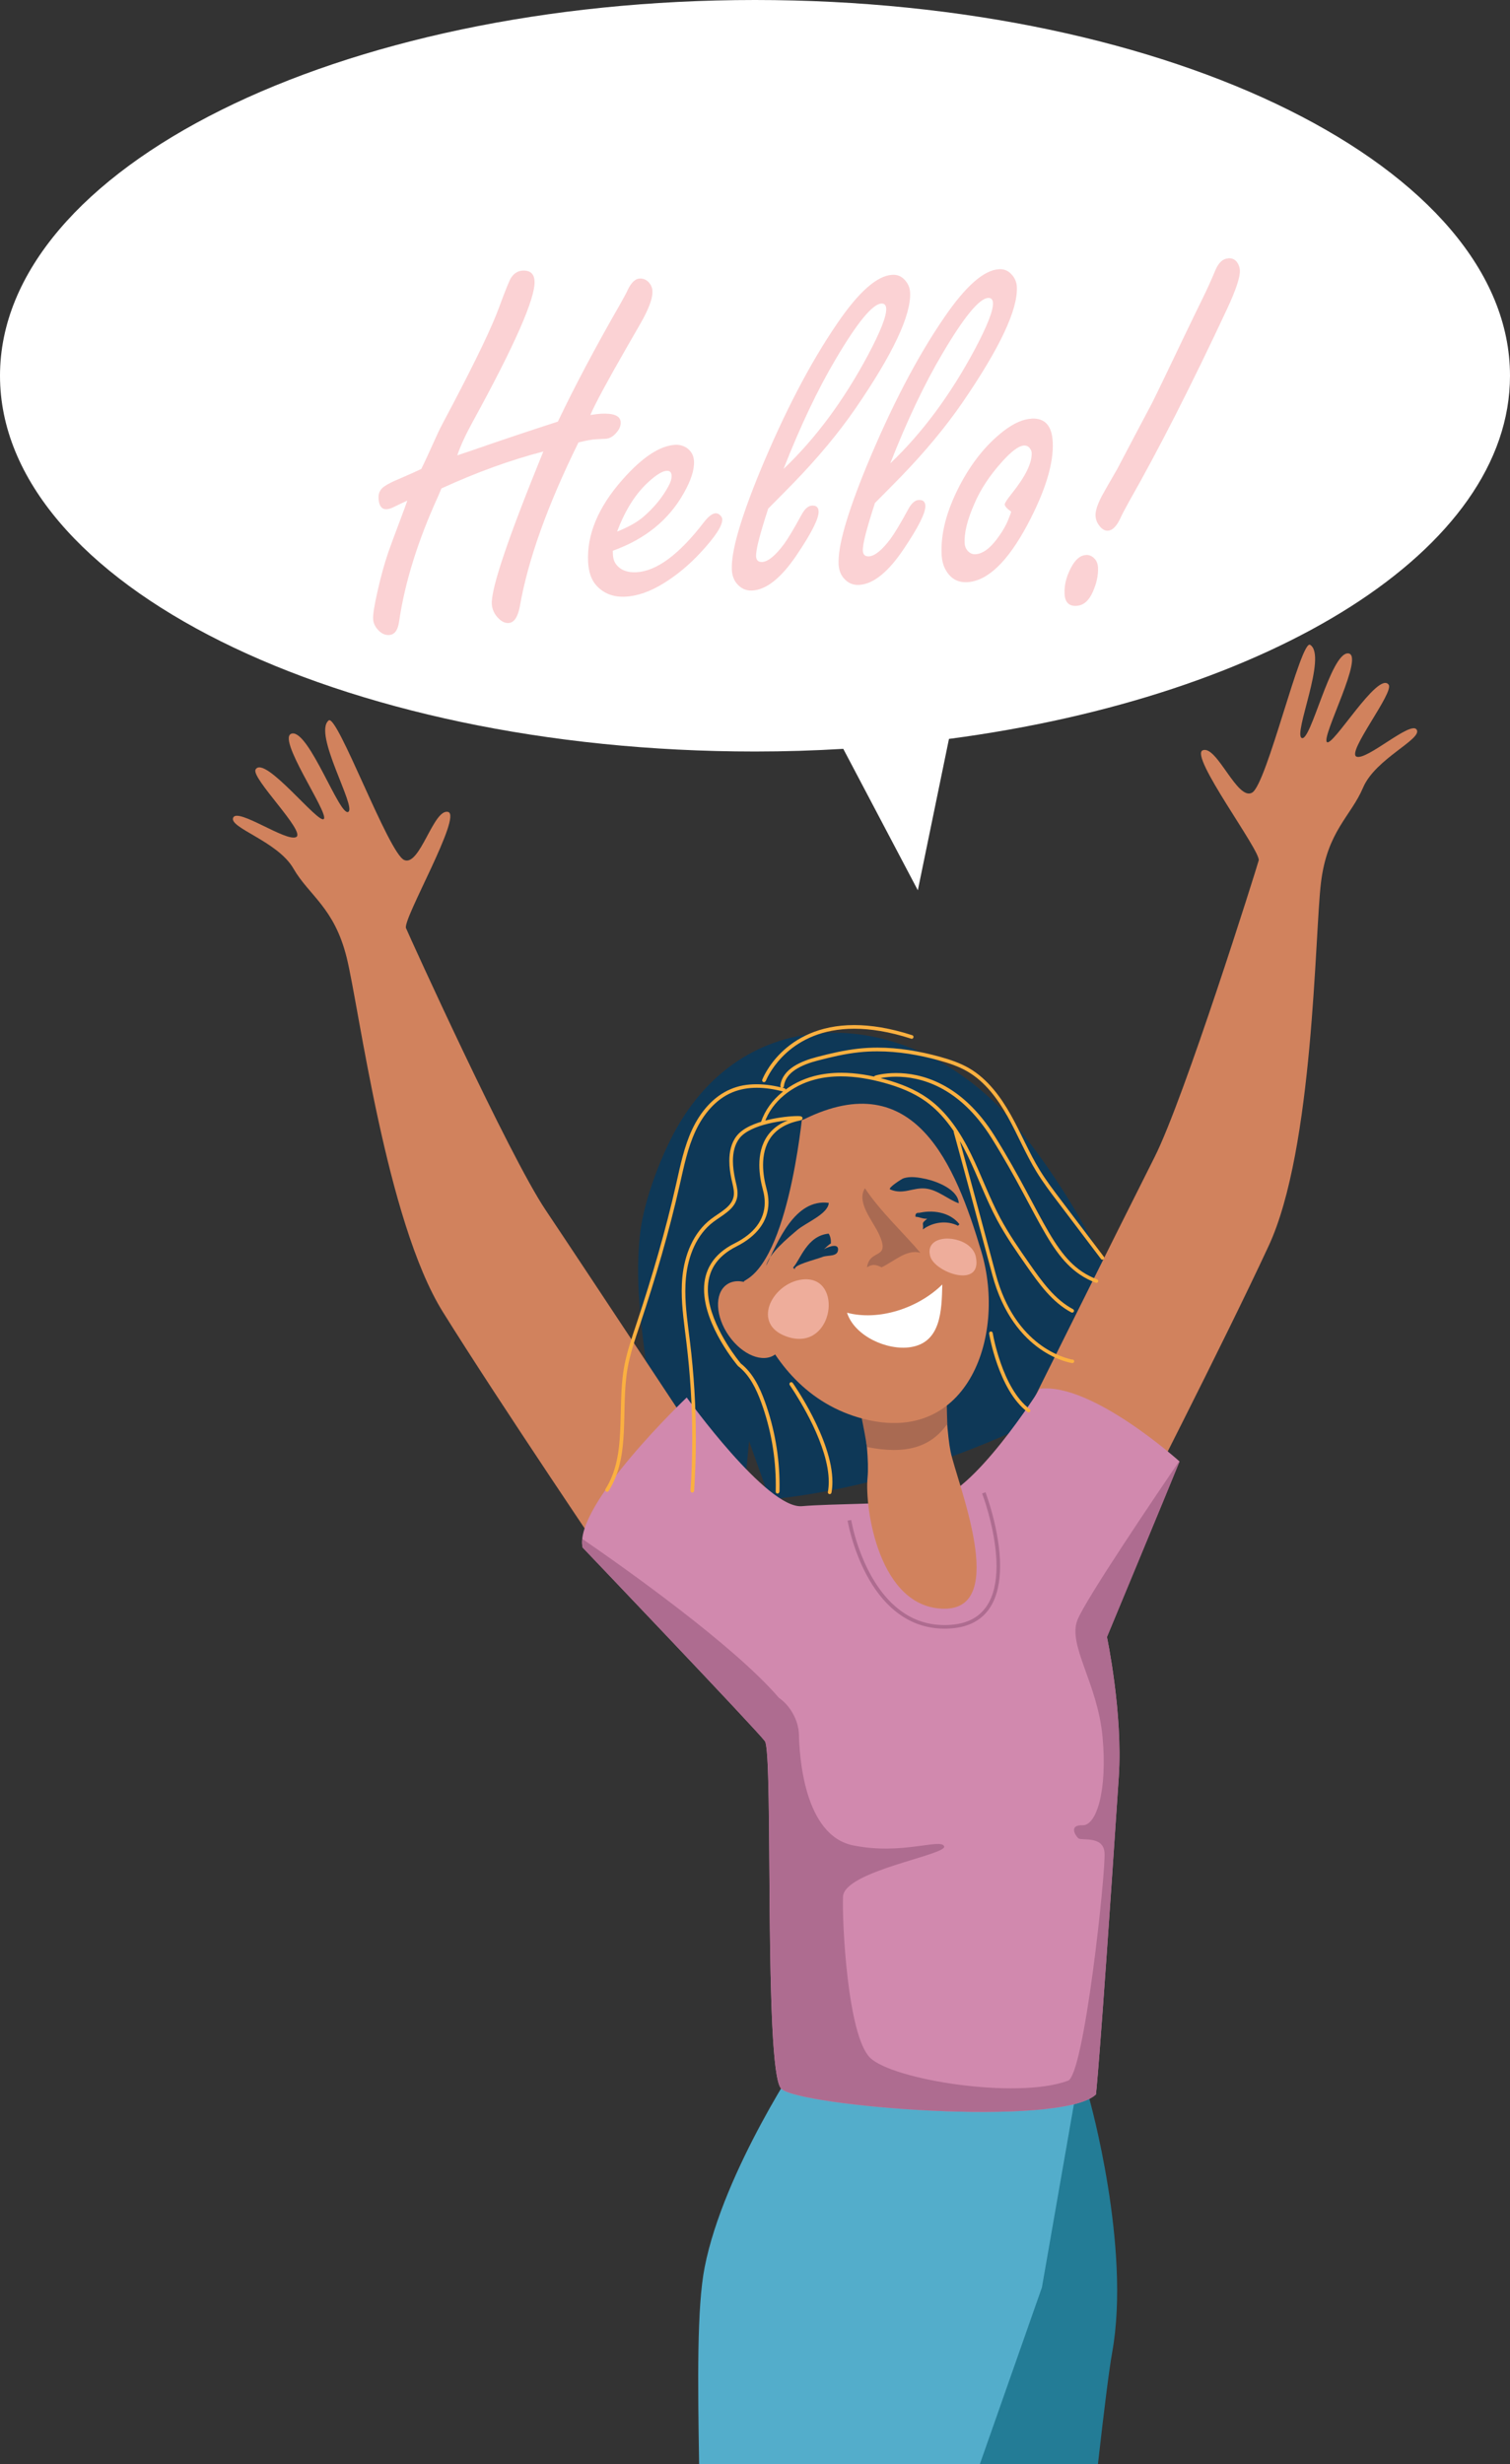
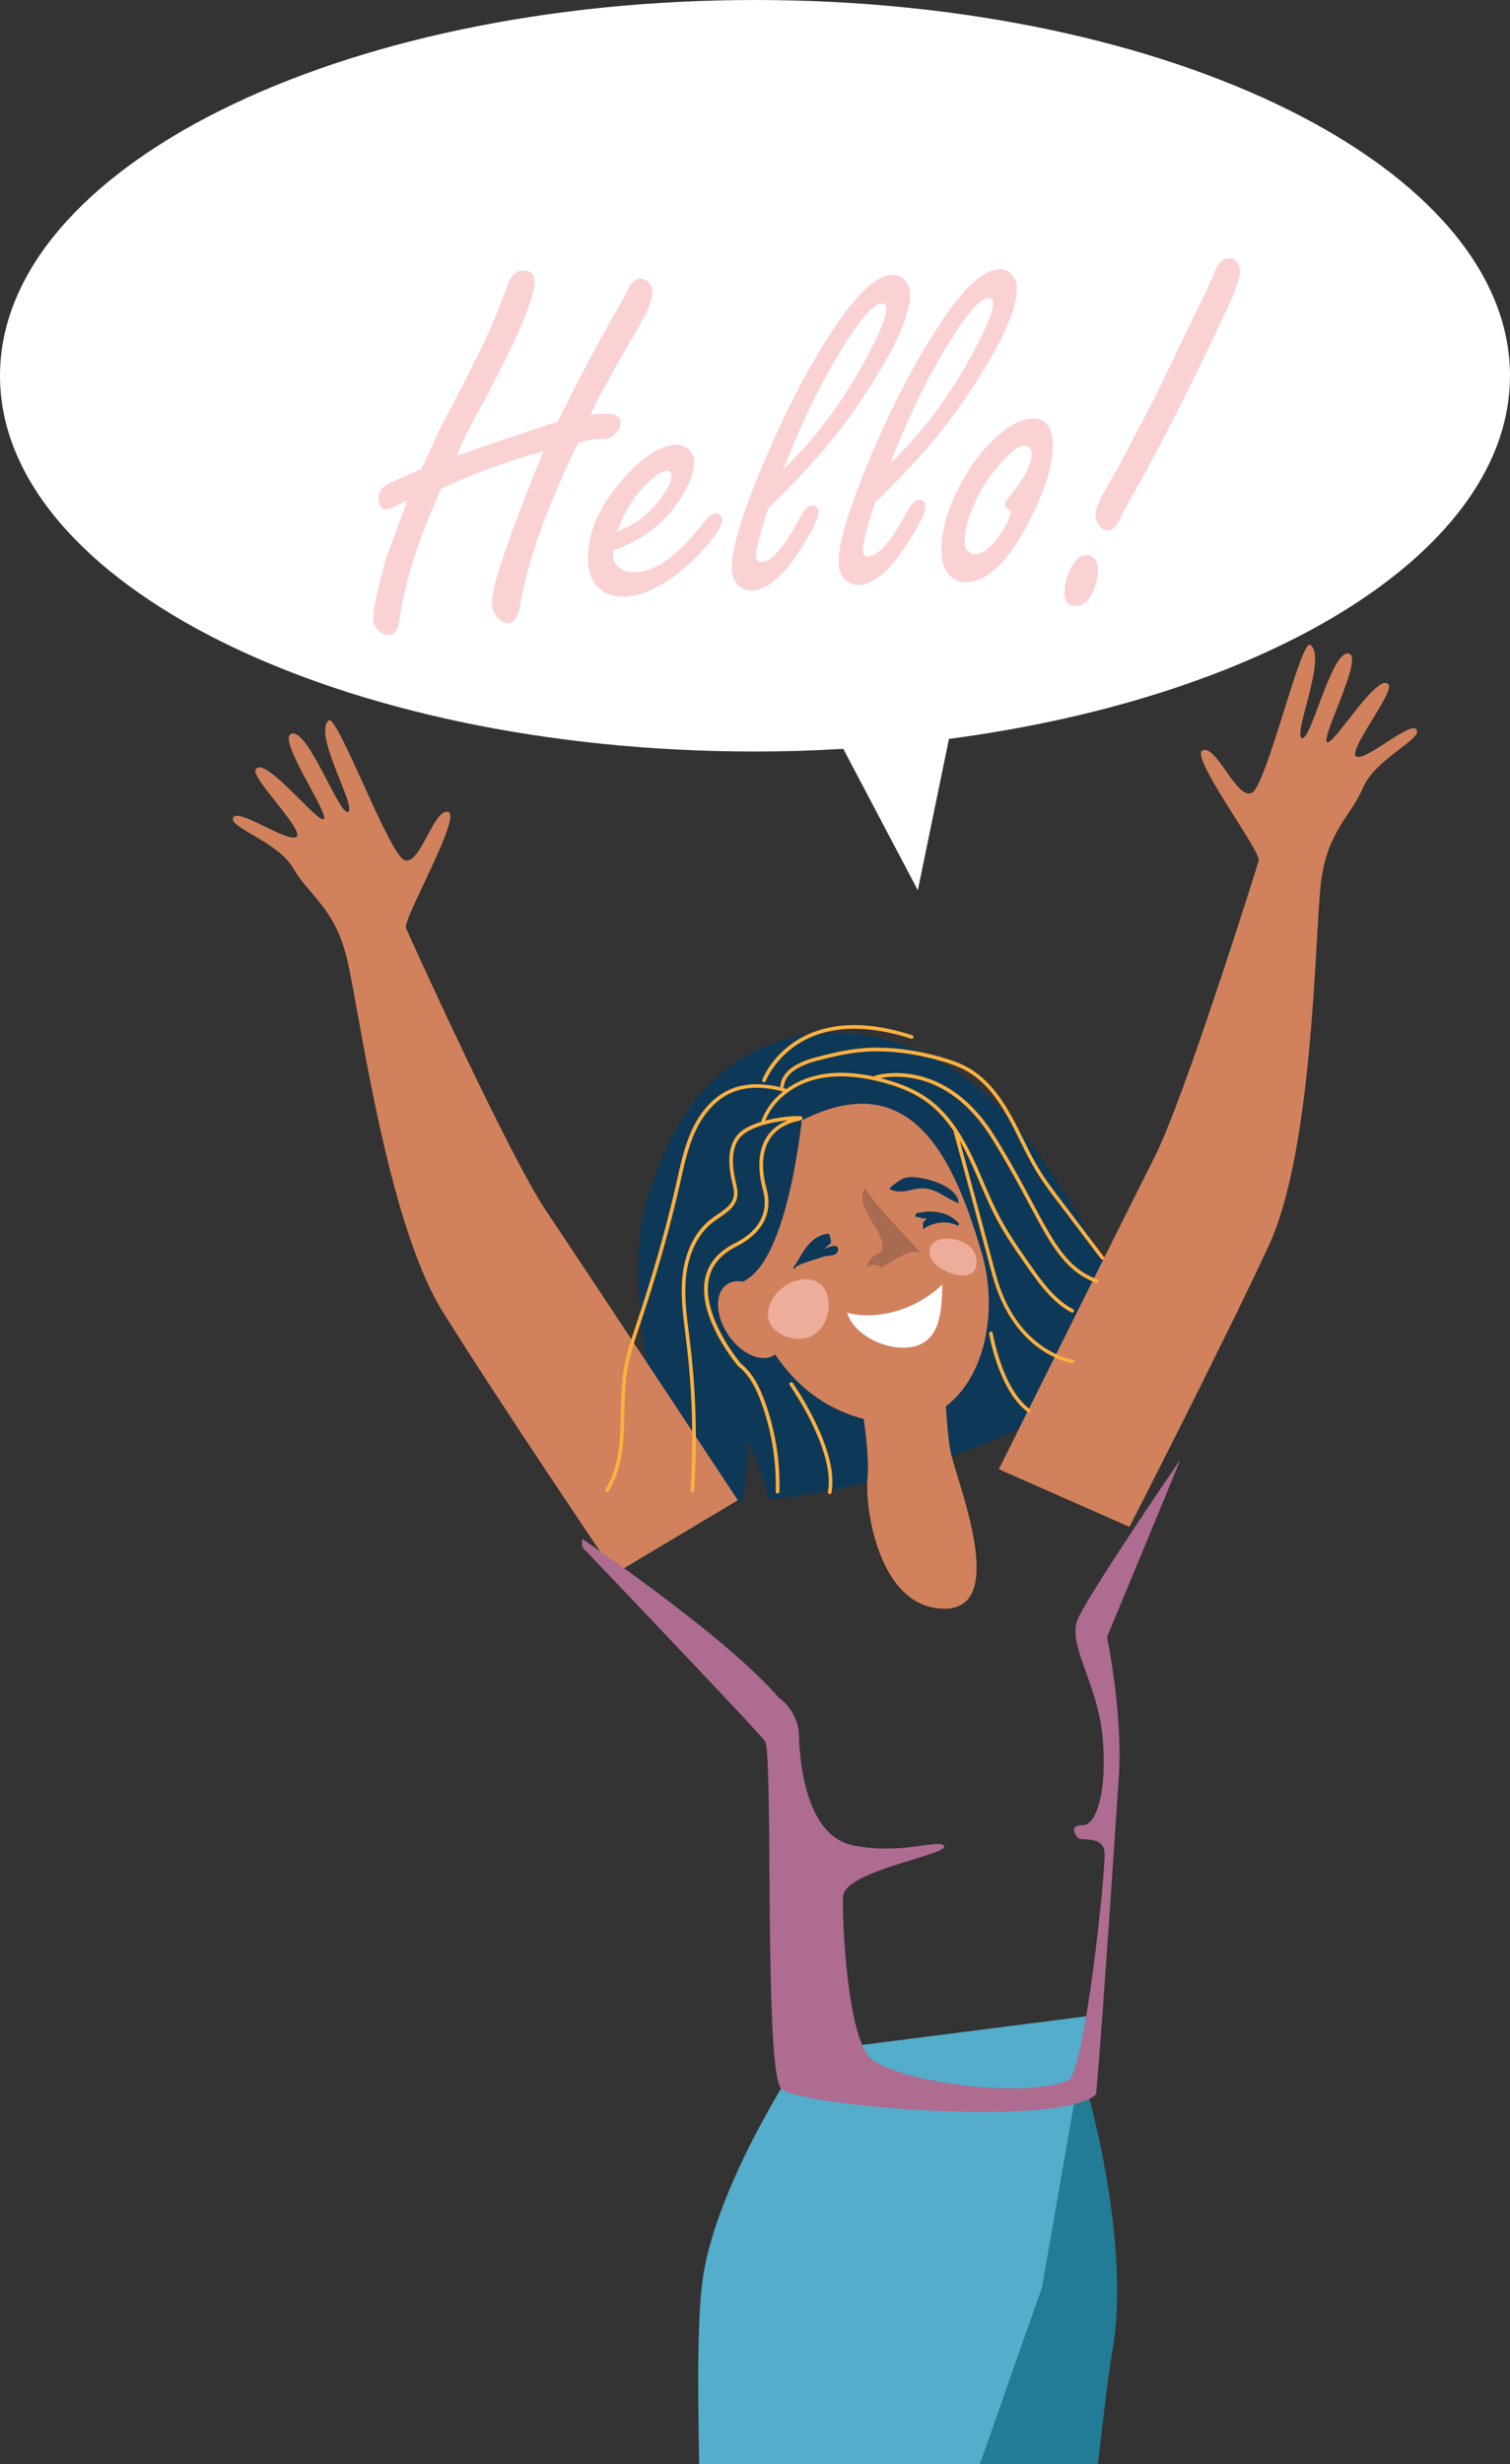
<svg xmlns="http://www.w3.org/2000/svg" id="Layer_2" data-name="Layer 2" viewBox="0 0 226.46 369.34">
  <rect x="0" y="0" width="226.46" height="369.34" fill="#333333" stroke="none" />
  <defs>
    <style>
      .cls-1 {
        fill: #a96a52;
      }

      .cls-1, .cls-2, .cls-3, .cls-4, .cls-5, .cls-6, .cls-7, .cls-8, .cls-9, .cls-10, .cls-11 {
        stroke-width: 0px;
      }

      .cls-2 {
        fill: #ae6c90;
      }

      .cls-3 {
        fill: #eead9b;
      }

      .cls-4 {
        fill: #53adcb;
      }

      .cls-5 {
        fill: #237c96;
      }

      .cls-6 {
        fill: #fff;
      }

      .cls-7 {
        fill: #fbd2d4;
      }

      .cls-8 {
        fill: #d189ae;
      }

      .cls-9 {
        fill: #fbb040;
      }

      .cls-10 {
        fill: #0e3857;
      }

      .cls-11 {
        fill: #d1825d;
      }
    </style>
  </defs>
  <g id="Layer_1-2" data-name="Layer 1">
    <g>
      <path class="cls-6" d="m226.46,56.32C226.46,25.21,175.77,0,113.23,0S0,25.21,0,56.32s50.7,56.32,113.23,56.32c4.48,0,8.89-.14,13.24-.4l11.18,21.2,4.67-22.69c48.43-6.39,84.14-28.33,84.14-54.43h0Z" />
      <g>
        <path class="cls-7" d="m81.49,67.67c-4.94,1.28-10.04,3.13-15.29,5.54-.17.4-.35.81-.52,1.23-3.01,6.6-4.95,12.81-5.81,18.62-.17,1.37-.68,2.08-1.53,2.12-.63.03-1.21-.25-1.72-.86-.41-.47-.63-.98-.66-1.54-.04-.68.19-2.11.69-4.29.49-2.18,1.03-4.1,1.6-5.76.21-.62.88-2.43,2.01-5.43.28-.72.55-1.48.83-2.27-.5.22-1.19.55-2.06.98-.38.19-.73.29-1.04.31-.75.04-1.16-.51-1.22-1.65-.04-.75.25-1.34.86-1.76.47-.34,1.31-.76,2.52-1.26,1.28-.55,2.29-1.01,3.03-1.36.44-.87,1.27-2.67,2.49-5.38.22-.5.96-1.92,2.22-4.28,3.6-6.85,5.93-11.72,6.97-14.59.96-2.6,1.56-4.08,1.81-4.44.45-.66,1.02-1,1.7-1.04,1.14-.06,1.74.47,1.8,1.58.13,2.55-2.98,9.61-9.33,21.18-1.04,1.9-1.8,3.55-2.26,4.93l1.79-.6c4.87-1.69,9.31-3.17,13.3-4.46,2.52-5.29,5.64-11.17,9.36-17.64.65-1.15,1.02-1.86,1.13-2.14.53-1.07,1.12-1.63,1.77-1.66.56-.03,1.03.18,1.42.62.31.37.48.79.5,1.25.05.87-.36,2.15-1.22,3.82-.2.4-1.11,2-2.74,4.81-2.85,4.97-4.64,8.28-5.35,9.95.7-.11,1.23-.17,1.6-.19,1.92-.1,2.9.32,2.95,1.27.03.58-.24,1.17-.82,1.76-.44.46-.94.71-1.49.73l-1.42.07c-.58.03-1.45.19-2.6.47-4.66,9.44-7.6,17.66-8.81,24.65-.31,1.57-.87,2.38-1.7,2.42-.63.03-1.25-.34-1.85-1.11-.39-.54-.61-1.12-.64-1.75-.12-2.33,2.46-9.96,7.74-22.88Z" />
        <path class="cls-7" d="m91.9,82.56l.03.66c.03.53.19.99.47,1.36.65.86,1.67,1.26,3.05,1.19,3.03-.16,6.42-2.67,10.15-7.54.66-.84,1.23-1.27,1.72-1.3.27-.01.52.11.75.36.16.19.24.36.25.53.05.95-1.03,2.61-3.24,4.99-1.73,1.87-3.59,3.41-5.59,4.64-2,1.23-3.89,1.88-5.66,1.98-1.82.1-3.28-.46-4.39-1.67-.75-.83-1.16-2.01-1.24-3.51-.21-4.1,1.5-8.22,5.15-12.35,2.96-3.36,5.61-5.11,7.94-5.23.63-.03,1.21.13,1.74.49.66.48,1.01,1.13,1.05,1.95.07,1.29-.44,2.89-1.54,4.82-2.25,4.01-5.79,6.88-10.64,8.62Zm.65-2.88c1.67-.67,2.97-1.4,3.9-2.18,1.63-1.4,2.9-2.95,3.81-4.65.33-.6.49-1.13.46-1.59-.03-.49-.27-.72-.73-.69-.63.03-1.5.55-2.62,1.56-2,1.78-3.61,4.3-4.82,7.55Z" />
        <path class="cls-7" d="m115.21,76.23c-.63,1.93-1.09,3.49-1.4,4.67-.3,1.18-.44,2.01-.42,2.47.03.61.34.89.92.86.87-.05,1.96-.93,3.25-2.65.61-.83,1.51-2.33,2.68-4.48.47-.85.98-1.29,1.54-1.32.63-.03.96.25.99.86.05,1.04-1.04,3.22-3.27,6.52-2.32,3.45-4.55,5.24-6.69,5.35-.92.05-1.69-.3-2.32-1.05-.44-.54-.68-1.2-.73-2-.07-1.36.24-3.26.94-5.7.7-2.44,1.77-5.43,3.22-8.96,3.71-8.97,7.59-16.41,11.64-22.32,3.23-4.74,5.98-7.17,8.27-7.29.73-.04,1.34.21,1.83.74.51.53.79,1.16.83,1.89.18,3.4-2.56,9.21-8.21,17.43-2.53,3.66-5.6,7.35-9.2,11.06-.95.98-2.24,2.28-3.88,3.93Zm2.28-5.92c4.82-4.58,9.04-10.27,12.68-17.08,1.88-3.53,2.79-5.85,2.74-6.97-.03-.53-.27-.79-.73-.76-1.33.07-3.62,2.85-6.86,8.35-2.68,4.52-5.29,10.01-7.82,16.46Z" />
        <path class="cls-7" d="m131.22,75.39c-.63,1.93-1.09,3.49-1.4,4.67-.3,1.18-.44,2.01-.42,2.47.03.61.34.89.92.86.87-.05,1.96-.93,3.25-2.65.61-.83,1.51-2.33,2.68-4.48.47-.85.98-1.29,1.54-1.32.63-.03.96.25.99.86.05,1.04-1.04,3.22-3.27,6.52-2.32,3.45-4.55,5.24-6.69,5.35-.92.05-1.69-.3-2.32-1.05-.44-.54-.68-1.2-.73-2-.07-1.36.24-3.26.94-5.7.7-2.44,1.77-5.43,3.22-8.96,3.71-8.97,7.59-16.41,11.64-22.32,3.23-4.74,5.98-7.17,8.27-7.29.73-.04,1.34.21,1.83.74.51.53.79,1.16.83,1.89.18,3.4-2.56,9.21-8.21,17.43-2.53,3.66-5.6,7.35-9.2,11.06-.95.98-2.24,2.28-3.88,3.93Zm2.28-5.92c4.82-4.58,9.04-10.28,12.68-17.08,1.88-3.53,2.79-5.85,2.74-6.97-.03-.53-.27-.79-.73-.76-1.33.07-3.62,2.85-6.86,8.35-2.68,4.52-5.29,10.01-7.82,16.46Z" />
        <path class="cls-7" d="m154.71,62.74c1.99-.1,3.05,1.06,3.17,3.48.17,3.23-1.11,7.39-3.83,12.5-2.97,5.53-5.97,8.38-9,8.54-1.41.07-2.47-.53-3.2-1.8-.37-.64-.59-1.42-.63-2.34-.16-3.1.73-6.53,2.67-10.28,1.81-3.48,4.02-6.22,6.61-8.23,1.52-1.17,2.92-1.79,4.21-1.86Zm-3.06,13.95c-.63-.45-.96-.81-.97-1.08-.01-.19.35-.75,1.08-1.66,2.05-2.56,3.04-4.6,2.96-6.1-.01-.19-.08-.38-.21-.57-.21-.35-.53-.52-.94-.5-.78.04-1.88.85-3.3,2.44-1.84,2.04-3.21,4.12-4.12,6.24-1.07,2.41-1.56,4.4-1.48,5.95.02.41.15.77.39,1.07.34.42.75.62,1.23.59,1.16-.06,2.37-1,3.61-2.82.54-.76.98-1.53,1.3-2.33.32-.8.47-1.21.45-1.23Z" />
      </g>
      <path class="cls-7" d="m162.86,83.18c.53-.03,1,.19,1.38.66.26.3.4.7.43,1.18.06,1.14-.19,2.36-.76,3.65-.59,1.37-1.41,2.08-2.48,2.14-1.12.06-1.71-.54-1.77-1.8-.07-1.26.25-2.57.96-3.92.64-1.22,1.39-1.86,2.24-1.9Zm21.39-44.47c.53-.03.96.17,1.27.59.26.35.4.76.43,1.22.05.99-.58,2.9-1.89,5.72-5.38,11.5-10.28,21.12-14.69,28.86-.71,1.28-1.15,2.13-1.33,2.55-.57,1.22-1.19,1.85-1.87,1.89-.49.03-.92-.23-1.32-.77-.34-.45-.52-.93-.55-1.47-.04-.68.27-1.64.91-2.89.18-.35.96-1.72,2.34-4.1,1.75-3.33,3.48-6.62,5.21-9.87.57-1.12,2.28-4.67,5.13-10.63,1.01-2.1,1.81-3.74,2.4-4.94.7-1.42,1.37-2.89,2-4.41.48-1.12,1.13-1.7,1.95-1.74Z" />
      <path class="cls-5" d="m164.67,369.34h-27.38l17.89-60.37,8.19,5.6s6.28,22.21,3.43,38c-.46,2.56-1.21,8.55-2.14,16.77h0Z" />
      <path class="cls-4" d="m146.96,369.34h-42.11c-.2-12.37-.35-23.52.83-29.52,2.86-14.58,14.85-32.2,14.85-32.2l42.84-5.47-7.11,40.7-9.31,26.49h0Z" />
      <path class="cls-10" d="m152.09,168.39c-13.87-16.54-38.28-19.6-50.08-.22-2.65,4.36-5.43,11.6-6.01,16.68-1.56,13.73,3.58,26.35,1.61,39.95,4.01.41,8.65.57,13.87.26l.86-9.06,3.12,8.74c14.91-1.52,33.98-6.92,56.19-20.7-4.9-14.39-12.15-26.83-19.55-35.65h0Z" />
      <path class="cls-11" d="m110.67,224.88s-23.33-35.3-28.85-43.53c-5.52-8.22-20.39-40.95-20.93-42.24-.54-1.29,8.5-16.91,6.3-17.42-2.19-.51-4.21,8.23-6.57,7.21-2.36-1.02-10.05-21.97-11.33-20.92-2.38,1.97,4.22,13,2.94,13.71-1.29.71-5.84-12.15-8.41-11.75-2.57.4,5.44,11.77,4.76,12.79-.68,1.02-8.94-9.69-10.25-7.39-.71,1.25,7.58,9.35,6.09,10.12-1.49.78-8.77-4.43-9.45-2.91-.68,1.52,6.68,3.54,9.03,7.62,2.35,4.08,6.13,5.82,8,13.38,1.87,7.57,5.92,39.44,14.4,53.06,8.48,13.62,25.84,39.24,25.84,39.24l18.41-10.99h0Z" />
      <path class="cls-11" d="m149.81,220.2s18.86-37.9,23.33-46.74c4.48-8.84,15.26-43.14,15.63-44.49.38-1.35-10.49-15.74-8.38-16.52,2.11-.78,5.18,7.65,7.4,6.35,2.22-1.3,7.3-23.04,8.7-22.15,2.61,1.66-2.61,13.42-1.25,13.97,1.36.55,4.32-12.77,6.92-12.69,2.6.08-3.96,12.35-3.17,13.28.8.92,7.69-10.72,9.27-8.59.86,1.16-6.38,10.21-4.81,10.79,1.57.59,8.17-5.47,9.02-4.04.86,1.43-6.2,4.34-8.04,8.67-1.84,4.33-5.38,6.52-6.32,14.26-.94,7.74-1.08,39.88-7.84,54.43-6.76,14.56-20.88,42.12-20.88,42.12l-19.61-8.65h0Z" />
-       <path class="cls-8" d="m166,245.36s9.38-22.57,10.89-26.32c0,0-13.11-11.82-20.93-10.89,0,0-10.14,16.12-16.11,16.7-5.98.58-15.3.53-19.58.9-5.26.45-17.28-16.29-17.28-16.29,0,0-16.98,16.14-15.62,22.48,0,0,26.03,27.27,27.34,29.03,1.31,1.75-.19,49.23,2.43,52.07,2.43,2.63,41.83,5.9,47.21.89,0,0,.4-2.03,3.43-47.57.64-9.59-1.77-20.99-1.77-20.99h0Z" />
+       <path class="cls-8" d="m166,245.36s9.38-22.57,10.89-26.32h0Z" />
      <path class="cls-11" d="m128.3,205.06s2.27,11.77,1.81,16.41c-.45,4.64,1.73,19.6,11.51,19.65,9.79.05,1.86-19.02.94-23.56-.92-4.55-1.14-18.63-1.14-18.63l-13.12,6.14h0Z" />
-       <path class="cls-1" d="m142.07,213.4c-.15-3.85-.09-8.71-.09-8.71l-13.12,6.14s.69,2.98,1.16,6.05c5.74,1.16,9.57.09,12.06-3.48h0Z" />
      <path class="cls-11" d="m120.59,167.76s-7.81,2.56-9.71,10.73c-1.89,8.17,1.62,29.13,17.81,33.95,16.19,4.82,22.35-11.92,18.48-24.87-3.87-12.95-9.96-28-26.58-19.81h0Z" />
      <path class="cls-10" d="m120.51,165.38s-1.8,22.3-8.52,26.39c-6.72,4.09-3.34,13.94-3.34,13.94,0,0-7.39-22.88-2.29-30.3,5.1-7.42,14.14-10.02,14.14-10.02h0Z" />
      <path class="cls-11" d="m115.89,195.37c2.02,2.88,2.18,6.31.36,7.64-1.82,1.34-4.93.08-6.94-2.8-2.02-2.88-2.18-6.31-.36-7.64,1.82-1.34,4.93-.09,6.94,2.8h0Z" />
-       <path class="cls-10" d="m114.9,189.72c1.76-3.6,4.28-10.1,9.39-9.43-.07,1.65-3.44,2.97-4.74,4.08-1.37,1.17-4.18,3.47-4.65,5.34h0Z" />
      <path class="cls-10" d="m143.79,180.35c-1.65-.58-3.13-2.01-4.98-2.21-1.86-.2-3.35.98-5.3.14-.46-.2,1.76-1.59,1.91-1.64,1.04-.4,2.4-.16,3.45.07,1.77.4,4.84,1.62,4.92,3.64h0Z" />
      <path class="cls-10" d="m118.94,189.99c1.1-1.18,2.08-4.78,5.34-5.09.28.44.35.93.33,1.47-.34.18-.83.7-1.05.88.25-.18,2.16-1.08,2.13.03-.03,1.13-1.54.81-2.3,1.1-1.23.47-4.46,1.21-4.18,1.88" />
      <path class="cls-10" d="m137.53,181.87c2.27-.63,4.94-.2,6.36,1.62l-.22.23c-1.67-.86-3.79-.55-5.26.55.16-1.01-.37-.81.65-1.6-.72.03-1.08-.25-1.76-.3-.07-.63.29-.53.77-.76" />
      <path class="cls-6" d="m127.02,196.75c4.74,1.27,10.68-.66,14.3-4.23-.09,3.94-.2,8.67-4.73,9.39-3.53.56-8.44-1.65-9.56-5.16h0Z" />
      <path class="cls-1" d="m129.71,178.09c2.36,3.54,5.76,6.66,8.32,9.68-2.06-.58-3.92,1.29-5.82,2.18-.81-.39-1.32-.55-2.18,0,.39-2.87,3.59-1.05,1.81-4.93-.96-2.1-3.46-4.81-2.12-6.93h0Z" />
      <path class="cls-3" d="m121.08,191.75c5.45.25,3.68,11.1-3.23,8.53-5.02-1.86-2.19-7.54,1.96-8.42.46-.1.89-.13,1.27-.12h0Z" />
      <path class="cls-3" d="m145.3,186.72c-2.16-1.76-6.64-1.45-5.79,1.58.69,2.45,7.85,4.95,6.84.07-.14-.67-.53-1.22-1.06-1.65h0Z" />
      <path class="cls-9" d="m114.65,168.31c1.1-3.26,4.2-5.63,7.56-6.5,1.28-.34,2.6-.48,3.93-.48,2.15,0,4.34.39,6.43.96,2.22.61,4.39,1.45,6.24,2.77,2.81,2,4.78,5.02,6.32,8.17,1.54,3.15,2.73,6.49,4.41,9.63,1.3,2.42,2.87,4.67,4.43,6.9,1.84,2.63,3.8,5.4,6.7,6.95.13.07.3.02.37-.11.07-.13.02-.3-.11-.37-2.75-1.46-4.67-4.15-6.51-6.78-1.56-2.23-3.11-4.47-4.39-6.85-1.65-3.08-2.84-6.42-4.4-9.61-1.56-3.19-3.57-6.29-6.49-8.37-1.93-1.37-4.16-2.23-6.41-2.85-2.13-.59-4.36-.98-6.58-.98-1.37,0-2.73.15-4.07.5-3.5.92-6.75,3.37-7.94,6.85-.05.14.03.3.17.34.14.05.3-.03.35-.17h0Zm2.94-5.21c-1.33-.36-2.73-.59-4.12-.59s-2.65.21-3.88.73c-2.67,1.12-4.6,3.5-5.8,6.08-1.2,2.58-1.76,5.38-2.38,8.12-1.6,7.06-3.64,14.02-5.93,20.89-.74,2.22-1.52,4.45-1.92,6.79-.52,3.09-.39,6.33-.55,9.44-.15,3.11-.59,6.07-2.2,8.62-.08.13-.04.29.09.38.13.08.3.04.38-.09,1.69-2.68,2.13-5.75,2.28-8.89.15-3.14.03-6.36.54-9.38.39-2.28,1.15-4.49,1.9-6.71,2.3-6.88,4.35-13.86,5.95-20.94.62-2.74,1.18-5.5,2.35-8.01,1.16-2.5,3.02-4.77,5.52-5.81,1.16-.48,2.4-.69,3.68-.69s2.68.22,3.98.57c.15.04.29-.05.33-.19.04-.14-.05-.3-.19-.33h0Zm-.69,60.51c0-.33.01-.67.01-1,0-4.27-.75-8.55-2.21-12.57-.77-2.12-1.81-4.28-3.64-5.71l-.17.21.21-.18s-.07-.09-.21-.26c-.95-1.18-4.74-6.28-4.73-10.86.01-2.5,1.07-4.83,4.37-6.46h0c2.86-1.46,4.72-3.67,4.72-6.56,0-.65-.09-1.33-.29-2.04-.3-1.1-.52-2.34-.52-3.58,0-1.46.31-2.9,1.13-4.08.83-1.17,2.17-2.11,4.34-2.56.09-.02.16-.04.22-.06l.1-.05.07-.07.06-.17c0-.13-.08-.21-.12-.23l-.16-.07c-.13-.03-.29-.03-.52-.03-.89,0-2.68.15-4.49.6-1.81.45-3.64,1.16-4.6,2.39-.82,1.06-1.09,2.39-1.09,3.73,0,.92.13,1.84.31,2.7.16.74.38,1.47.38,2.14,0,.19-.02.38-.06.56-.16.73-.64,1.3-1.27,1.81-.63.52-1.4.97-2.09,1.49-2.68,2.03-3.99,5.4-4.31,8.69-.07.71-.1,1.42-.1,2.12,0,2.57.4,5.14.7,7.67.58,4.78.88,9.6.88,14.43,0,2.6-.09,5.21-.26,7.81,0,.15.1.28.25.29.15.01.28-.1.29-.25.17-2.61.26-5.23.26-7.84,0-4.84-.29-9.69-.88-14.49-.31-2.54-.7-5.08-.7-7.6,0-.69.03-1.38.1-2.07.31-3.19,1.59-6.42,4.1-8.31.65-.49,1.43-.95,2.1-1.5.68-.55,1.26-1.21,1.46-2.12.05-.23.07-.45.07-.68,0-.79-.25-1.54-.39-2.25-.17-.83-.3-1.72-.3-2.59,0-1.27.26-2.47.98-3.4.79-1.04,2.54-1.77,4.3-2.19,1.76-.43,3.53-.58,4.36-.58.16,0,.29,0,.36.01h.04s.01,0,.01,0l.04-.14-.08.12.04.02.04-.14-.08.12.13-.2-.19.14.06.06.13-.2-.19.14.21-.15h-.26l.05.15.21-.15h-.26.26l-.21-.15-.05.15h.26l-.21-.15.16.12-.1-.18-.07.06.16.12-.1-.18h0s-.14.04-.14.04c-2.27.47-3.76,1.48-4.67,2.78-.91,1.3-1.23,2.85-1.23,4.39,0,1.3.23,2.59.54,3.72.18.67.27,1.3.27,1.9,0,2.64-1.66,4.66-4.42,6.07l.12.24-.12-.24c-3.46,1.68-4.69,4.28-4.68,6.94,0,2.78,1.28,5.64,2.54,7.81,1.26,2.17,2.52,3.65,2.53,3.66l.04.04c1.7,1.31,2.71,3.38,3.47,5.46,1.44,3.96,2.18,8.17,2.18,12.38,0,.33,0,.66-.01.98,0,.15.11.28.26.28.15,0,.27-.11.28-.27h0Zm.66-60.8c.13-1.08.8-1.88,1.76-2.51.96-.62,2.18-1.05,3.31-1.34,2.05-.53,4.11-1.02,6.2-1.24.92-.1,1.84-.14,2.77-.14,3.1,0,6.2.52,9.21,1.35,1.49.41,2.96.9,4.27,1.66,2.63,1.52,4.54,4.09,6.05,6.79,1.51,2.7,2.7,5.62,4.35,8.3.98,1.59,2.1,3.07,3.21,4.53,2.14,2.83,4.29,5.66,6.43,8.49.09.12.26.14.38.05.12-.09.14-.26.05-.38-2.14-2.83-4.29-5.66-6.43-8.49-1.11-1.47-2.22-2.93-3.18-4.49-1.62-2.63-2.8-5.54-4.34-8.28-1.54-2.74-3.5-5.39-6.25-7-1.38-.8-2.89-1.3-4.4-1.72-3.04-.84-6.19-1.37-9.35-1.37-.94,0-1.88.05-2.82.15-2.13.23-4.22.72-6.28,1.26-1.16.3-2.43.74-3.47,1.41-1.03.67-1.85,1.61-2,2.9-.02.15.09.29.24.3.15.02.28-.09.3-.24h0Zm43.29,40.96h-.09c-.45-.1-2.58-.56-4.96-2.38-2.38-1.82-5.01-4.97-6.48-10.48-3.16-11.86-5.76-21.34-5.76-21.34-.04-.15-.19-.23-.33-.19-.15.04-.23.19-.19.33,0,0,.16.59.46,1.67.88,3.22,2.93,10.77,5.31,19.67,1.6,5.99,4.58,9.31,7.17,11.13,2.59,1.81,4.78,2.12,4.81,2.12.15.02.29-.08.31-.23.02-.15-.08-.29-.23-.31h0Zm-29.45-42.03h.05c.23-.08,1.32-.36,2.92-.36,3.5,0,9.42,1.32,14.35,9.21,3.78,6.06,5.99,10.81,8.1,14.39,2.1,3.58,4.13,6,7.52,7.28.14.05.3-.02.35-.16.05-.14-.02-.3-.16-.35-3.23-1.22-5.15-3.5-7.24-7.05-2.09-3.54-4.31-8.32-8.1-14.4-5.01-8.05-11.17-9.48-14.81-9.47-1.9,0-3.12.38-3.13.39-.14.05-.22.2-.18.34.05.14.2.22.34.18h0Zm16.94,38.14s.34,2.11,1.23,4.62c.89,2.51,2.3,5.45,4.53,7.13.12.09.29.07.38-.05.09-.12.07-.29-.05-.38-2.07-1.55-3.48-4.41-4.34-6.87-.43-1.23-.74-2.37-.93-3.19-.1-.41-.17-.75-.21-.98-.04-.23-.07-.36-.07-.36-.02-.15-.16-.25-.31-.23-.15.02-.25.16-.22.31h0Zm-29.9,7.72s.09.13.25.37c.56.84,1.96,3.03,3.23,5.68,1.26,2.65,2.38,5.78,2.37,8.46,0,.52-.04,1.03-.13,1.51-.03.15.07.29.22.32.15.03.29-.07.32-.22.1-.52.14-1.06.14-1.61,0-3.23-1.5-6.92-2.98-9.82-1.48-2.9-2.96-5-2.97-5.01-.09-.12-.26-.15-.38-.07-.12.09-.15.26-.07.38h0Zm-3.59-45.57l.03-.08c.17-.42,1.07-2.36,3.12-4.2,2.06-1.83,5.26-3.56,10.12-3.56,2.42,0,5.24.43,8.53,1.49.14.05.3-.03.34-.18.05-.14-.03-.3-.18-.34-3.34-1.08-6.22-1.52-8.7-1.52-5.32,0-8.79,2.04-10.9,4.08-2.11,2.04-2.88,4.08-2.89,4.11-.05.14.02.3.16.35.14.05.3-.02.35-.16h0Z" />
-       <path class="cls-2" d="m127.11,227.9s.67,4.03,2.81,8.07c1.07,2.02,2.51,4.05,4.44,5.58,1.92,1.53,4.33,2.56,7.3,2.56.29,0,.6-.01.9-.03,2.89-.19,4.78-1.39,5.91-3.12,1.13-1.73,1.51-3.95,1.52-6.21,0-5.39-2.19-11.07-2.19-11.09l-.51.19s.13.35.34.96c.61,1.83,1.82,6,1.82,9.94,0,2.2-.38,4.32-1.43,5.91-1.05,1.59-2.74,2.69-5.49,2.88-.29.02-.58.03-.87.03-2.84,0-5.12-.97-6.96-2.44-2.77-2.2-4.54-5.53-5.61-8.31-.54-1.39-.9-2.65-1.12-3.55-.11-.45-.19-.82-.24-1.07-.05-.25-.07-.38-.07-.38l-.54.09h0Z" />
      <path class="cls-2" d="m176.89,219.05l-.04-.04c-3.65,5.35-14.02,20.69-15.26,23.79-1.5,3.77,3,9.43,3.76,17.5.75,8.07-.9,13.35-3.01,13.28-2.1-.08-1.05,1.58-.6,1.96.45.38,3.68-.45,3.91,2.11.23,2.56-3.08,33.94-5.56,34.24-7.66,2.79-26.22-.15-29.6-3.47-3.38-3.32-4.21-20.29-4.06-24.14.15-3.85,15.62-6.26,15.17-7.54-.45-1.28-6.31,1.36-13.67-.15-7.36-1.51-8.04-13.43-8.11-16.59-.05-2.22-1.4-4.44-3-5.52-6.8-7.93-23.28-19.56-29.49-23.83-.05.46-.04.9.05,1.29,0,0,16.55,17.34,23.92,25.25.85.92,1.58,1.7,2.15,2.33l.2.21c.08.09.16.18.24.26l.21.24.16.18.19.22.09.11c.08.09.14.17.18.22l.07.15.02.06.04.17.02.09c.02.08.03.17.05.27v.07c.03.13.05.28.06.44v.02c.02.15.03.32.05.49v.11c.02.16.03.33.05.52v.1c.03.45.06.94.08,1.49.5,11.8-.22,45.71,1.99,48.1,2.43,2.63,41.83,5.9,47.21.89,0,0,.4-2.03,3.43-47.57.64-9.59-1.77-20.99-1.77-20.99,0,0,9.38-22.57,10.89-26.32h0Z" />
    </g>
  </g>
</svg>